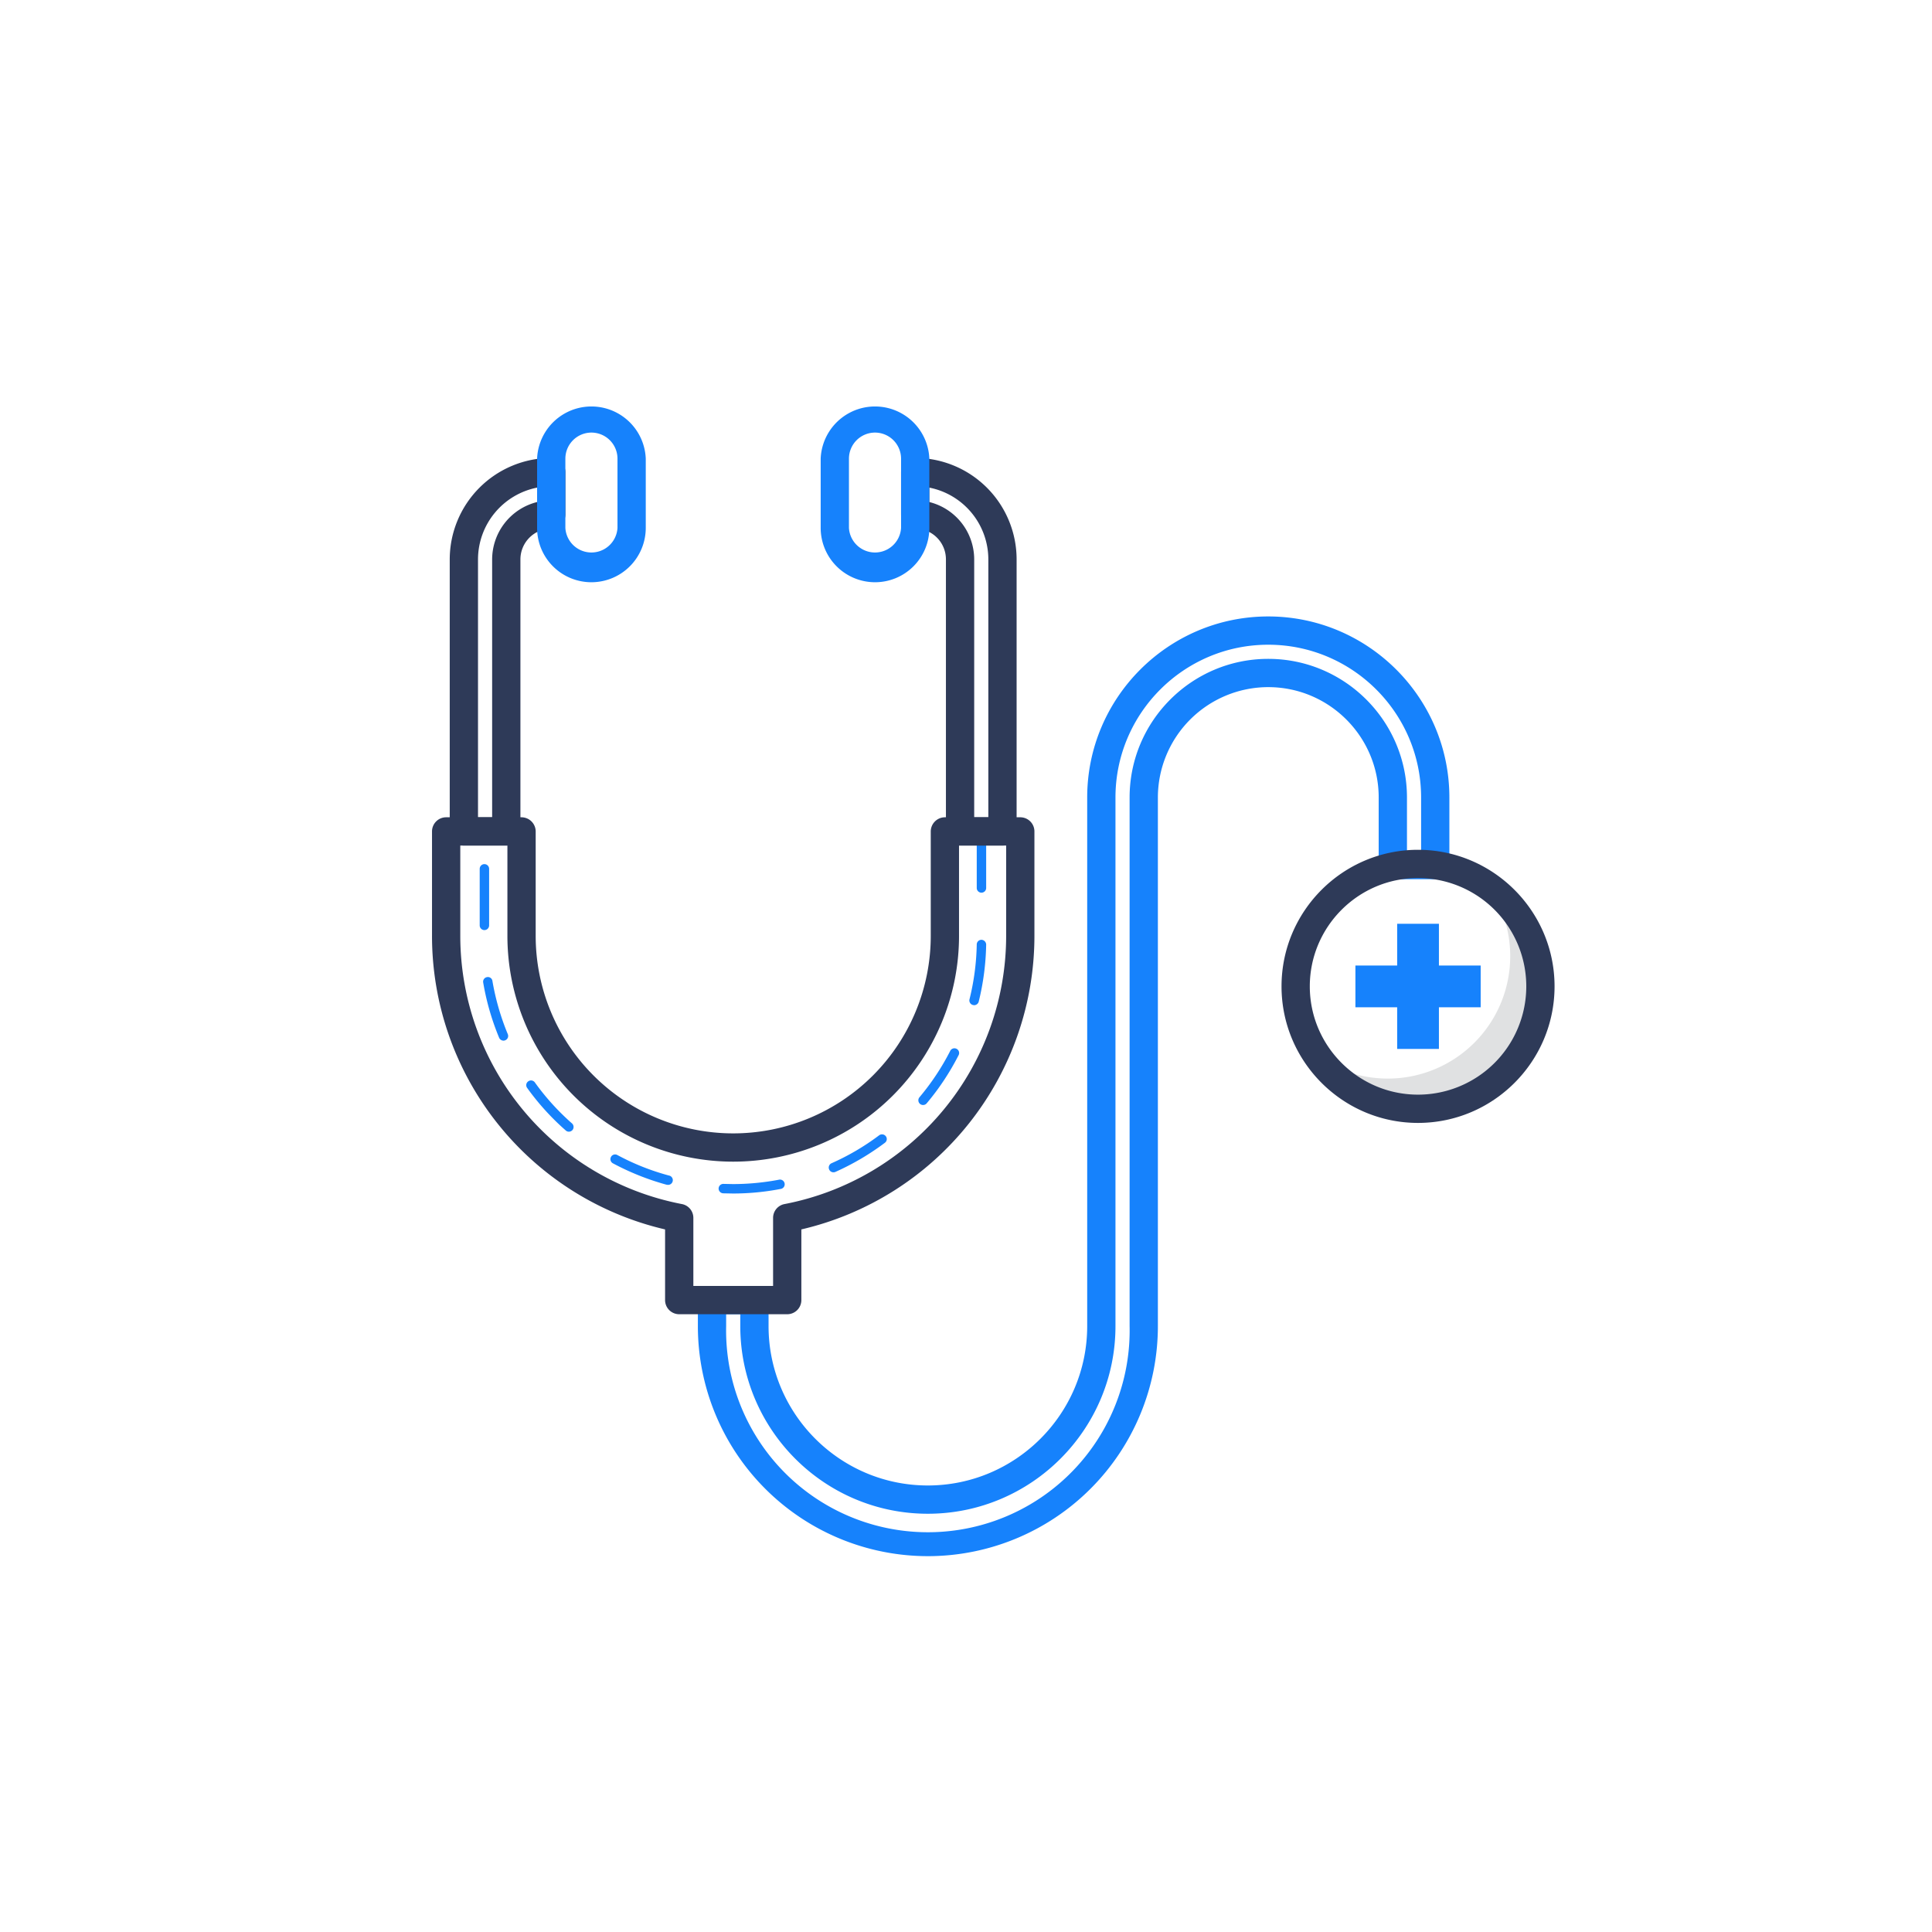
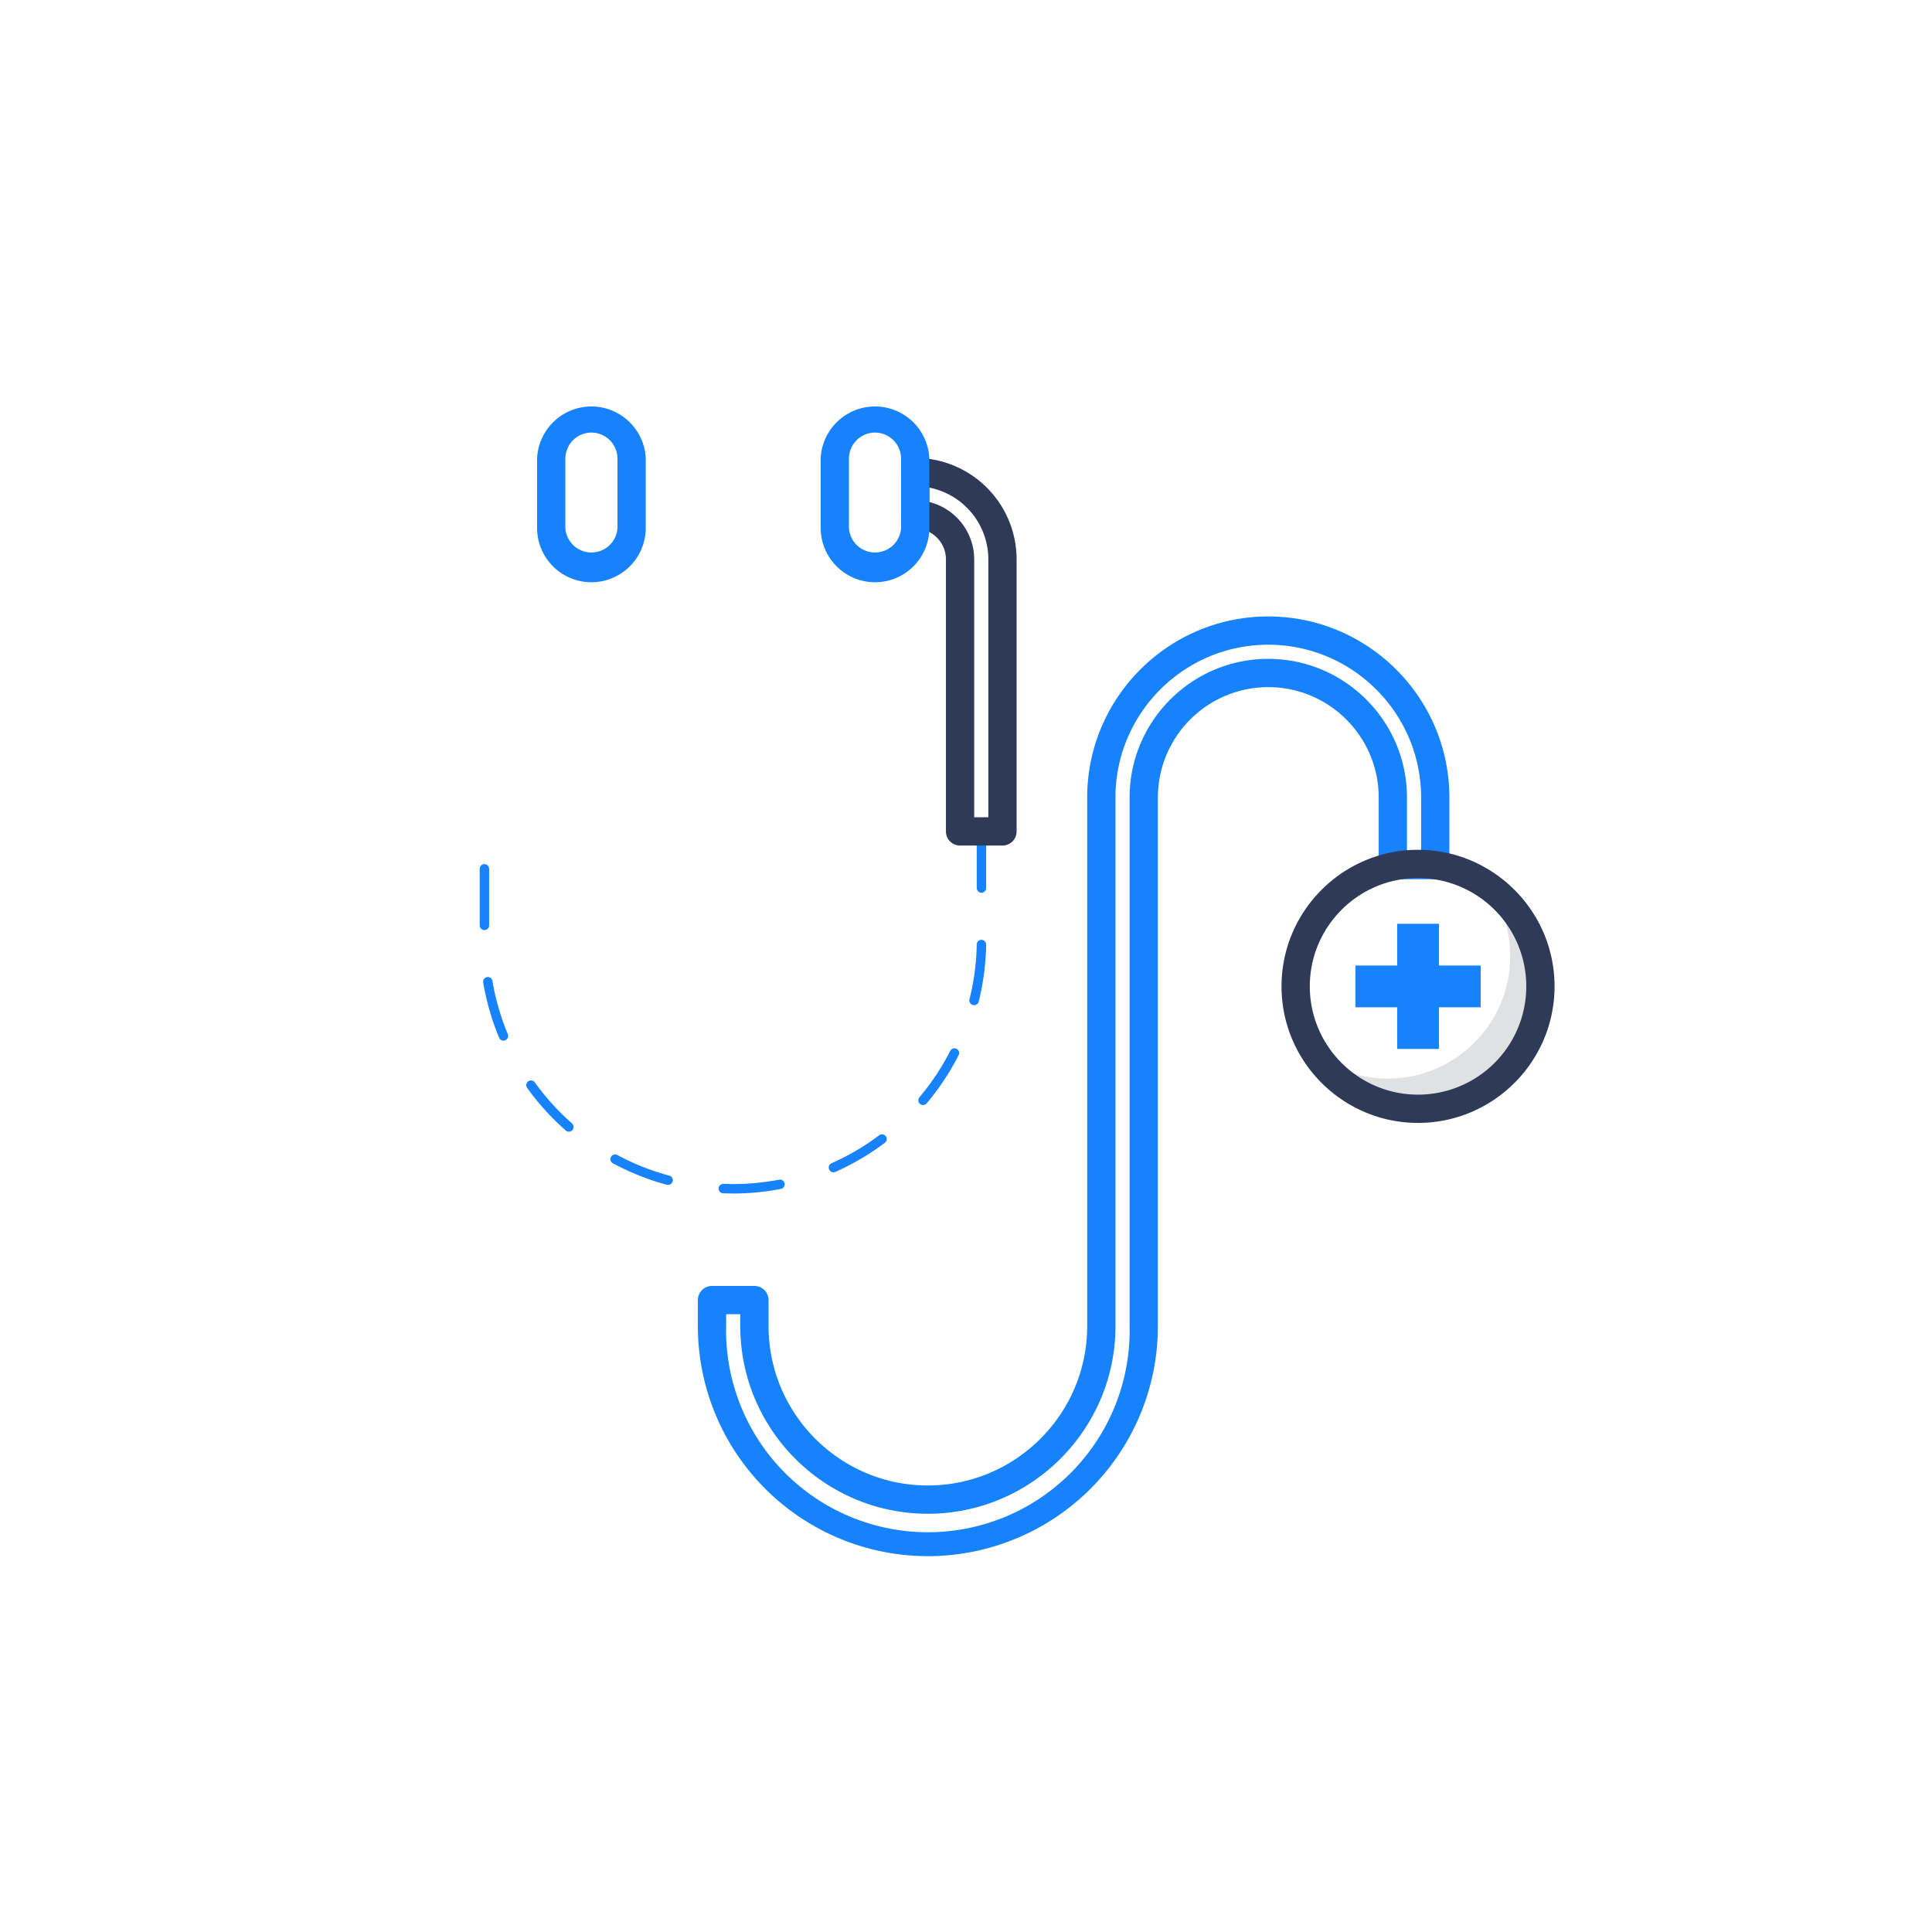
<svg xmlns="http://www.w3.org/2000/svg" data-name="Layer 3" id="Layer_3" viewBox="0 0 2050 2050">
  <defs>
    <style>.cls-1{fill:#1682fc;}.cls-2{fill:#2e3a58;}.cls-3{fill:#e0e1e2;}</style>
  </defs>
  <title />
  <path class="cls-1" d="M984.5,1651.2a244.1,244.1,0,0,1-244-244.1v-27.6a15,15,0,0,1,15-15h45a15,15,0,0,1,15,15v27.6c0,93.2,75.8,169.1,169,169.1s169.1-75.9,169.1-169.1V846.2c0-105.9,86.2-192.1,192.1-192.1s192.2,86.2,192.2,192.1v71.7a15,15,0,0,1-15,15h-45a15,15,0,0,1-15-15V846.2c0-64.6-52.6-117.1-117.2-117.1a117.2,117.2,0,0,0-117.1,117.1v560.9a244.1,244.1,0,0,1-244.1,244.1Zm-214-256.7v12.6a214.1,214.1,0,1,0,428.1,0V846.2c0-81.1,66-147.1,147.1-147.1s147.2,66,147.2,147.1v56.7h15V846.2c0-89.4-72.8-162.1-162.2-162.1s-162.1,72.7-162.1,162.1v560.9c0,109.8-89.3,199.1-199.1,199.1s-199-89.3-199-199.1v-12.6Z" />
  <path class="cls-1" d="M777.7,1266.4l-10.4-.2a5.1,5.1,0,0,1-4.8-5.2,5,5,0,0,1,5.2-4.8l10,.2a263.2,263.2,0,0,0,48.6-4.6,5,5,0,1,1,1.8,9.8A265.7,265.7,0,0,1,777.7,1266.4Zm-69.4-9.2-1.3-.2a274.1,274.1,0,0,1-56.6-22.6,5,5,0,0,1-2.1-6.8,4.9,4.9,0,0,1,6.8-2,254.8,254.8,0,0,0,54.6,21.7,5,5,0,0,1-1.4,9.9Zm176-13.3a4.9,4.9,0,0,1-4.5-3,5,5,0,0,1,2.5-6.6,257.1,257.1,0,0,0,50.6-29.7,5.1,5.1,0,0,1,7,1,4.9,4.9,0,0,1-1,7,271.9,271.9,0,0,1-52.5,30.9A5.2,5.2,0,0,1,884.3,1243.9Zm-280.7-43.1a4.8,4.8,0,0,1-3.3-1.3,266.8,266.8,0,0,1-41-45.2,4.9,4.9,0,0,1,1.2-6.9,5,5,0,0,1,7,1.1,258.3,258.3,0,0,0,39.4,43.5,5.1,5.1,0,0,1,.5,7.1A5.2,5.2,0,0,1,603.6,1200.8Zm375.8-28.3a5,5,0,0,1-3.8-8.2,259.8,259.8,0,0,0,32.5-48.9,5,5,0,1,1,8.9,4.5,268.3,268.3,0,0,1-33.7,50.8A5,5,0,0,1,979.4,1172.5Zm-445.2-68.3a5.1,5.1,0,0,1-4.6-3.1,271.1,271.1,0,0,1-16.9-58.6,4.9,4.9,0,0,1,4.1-5.7,4.8,4.8,0,0,1,5.7,4.1,263.8,263.8,0,0,0,16.3,56.4,4.9,4.9,0,0,1-2.7,6.5A4.1,4.1,0,0,1,534.2,1104.2Zm499.4-37.6-1.2-.2a5,5,0,0,1-3.7-6,259.5,259.5,0,0,0,7.7-58.2,5,5,0,0,1,5.1-5,5.2,5.2,0,0,1,4.9,5.1,272.6,272.6,0,0,1-7.9,60.5A5.1,5.1,0,0,1,1033.6,1066.6ZM514,986.9a5,5,0,0,1-5-5v-60a5,5,0,0,1,5-5,5,5,0,0,1,5,5v60A5,5,0,0,1,514,986.9Zm527.4-39.7a5,5,0,0,1-5-5v-60a5,5,0,0,1,10,0v60A5,5,0,0,1,1041.4,947.2Z" />
-   <path class="cls-2" d="M537.2,897.2h-45a15,15,0,0,1-15-15V593.5A107.8,107.8,0,0,1,584.9,485.9a15,15,0,0,1,15,15v45a15,15,0,0,1-15,15,32.7,32.7,0,0,0-32.7,32.6V882.2A15,15,0,0,1,537.2,897.2Zm-30-30h15V593.5a62.9,62.9,0,0,1,47.7-60.8V517.4a77.8,77.8,0,0,0-62.7,76.1Z" />
  <path class="cls-2" d="M1063.7,897.2h-45a15,15,0,0,1-15-15V593.5a32.6,32.6,0,0,0-32.6-32.6,15,15,0,0,1-15-15v-45a15,15,0,0,1,15-15,107.7,107.7,0,0,1,107.6,107.6V882.2A15,15,0,0,1,1063.7,897.2Zm-30-30h15V593.5a77.7,77.7,0,0,0-62.6-76.1v15.3a62.8,62.8,0,0,1,47.6,60.8Z" />
-   <path class="cls-2" d="M835.3,1394.5H720.7a15,15,0,0,1-15-15v-75A319.8,319.8,0,0,1,458.4,993V882.2a15,15,0,0,1,15-15h80a15.1,15.1,0,0,1,15,15V993a209.6,209.6,0,1,0,419.2,0V882.2a15.1,15.1,0,0,1,15-15h80a15,15,0,0,1,15,15V993a319.8,319.8,0,0,1-247.3,311.5v75A15,15,0,0,1,835.3,1394.5Zm-99.6-30h84.6v-72.2a14.9,14.9,0,0,1,12.2-14.7A289.9,289.9,0,0,0,1067.6,993V897.2h-50V993a239.6,239.6,0,1,1-479.2,0V897.2h-50V993a289.9,289.9,0,0,0,235.1,284.6,14.9,14.9,0,0,1,12.2,14.7Z" />
  <path class="cls-3" d="M1579,940.1A129.9,129.9,0,0,1,1398.1,1121,129.9,129.9,0,1,0,1579,940.1Z" />
  <path class="cls-2" d="M1504.6,1191.5c-79.8,0-144.8-65-144.8-144.9s65-144.9,144.8-144.9,144.9,65,144.9,144.9S1584.5,1191.5,1504.6,1191.5Zm0-259.8c-63.3,0-114.8,51.6-114.8,114.9s51.5,114.9,114.8,114.9a114.9,114.9,0,1,0,0-229.8Z" />
  <polygon class="cls-1" points="1526.8 1024.5 1526.8 980.2 1482.5 980.2 1482.5 1024.5 1438.2 1024.5 1438.2 1068.8 1482.5 1068.8 1482.5 1113 1526.8 1113 1526.8 1068.8 1571.1 1068.8 1571.1 1024.5 1526.8 1024.5" />
  <path class="cls-1" d="M627.5,617.8a57.6,57.6,0,0,1-57.6-57.6V486.6a57.7,57.7,0,0,1,115.3,0v73.6A57.7,57.7,0,0,1,627.5,617.8Zm0-158.8a27.7,27.7,0,0,0-27.6,27.6v73.6a27.7,27.7,0,0,0,55.3,0V486.6A27.7,27.7,0,0,0,627.5,459Z" />
  <path class="cls-1" d="M928.5,617.8a57.7,57.7,0,0,1-57.7-57.6V486.6a57.7,57.7,0,0,1,115.3,0v73.6A57.6,57.6,0,0,1,928.5,617.8Zm0-158.8a27.7,27.7,0,0,0-27.7,27.6v73.6a27.7,27.7,0,0,0,55.3,0V486.6A27.7,27.7,0,0,0,928.5,459Z" />
</svg>